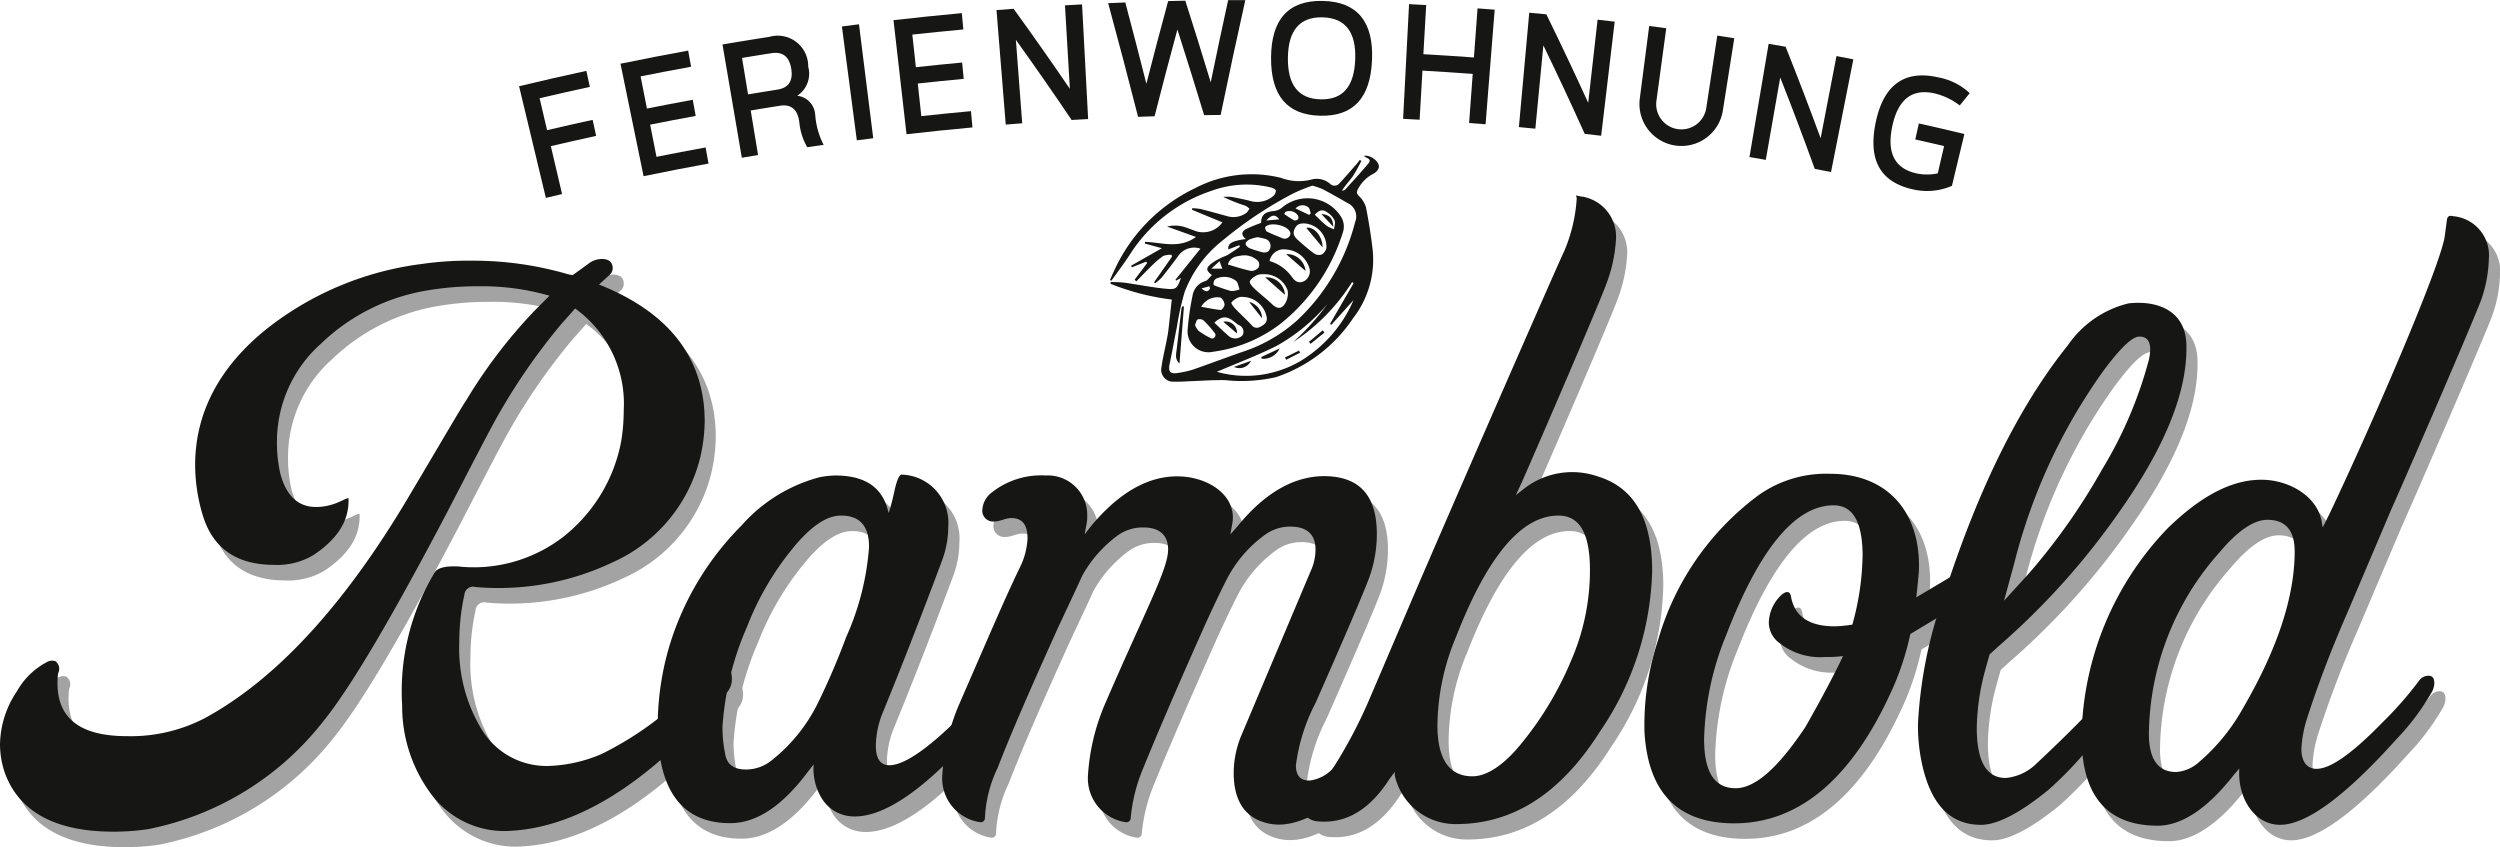
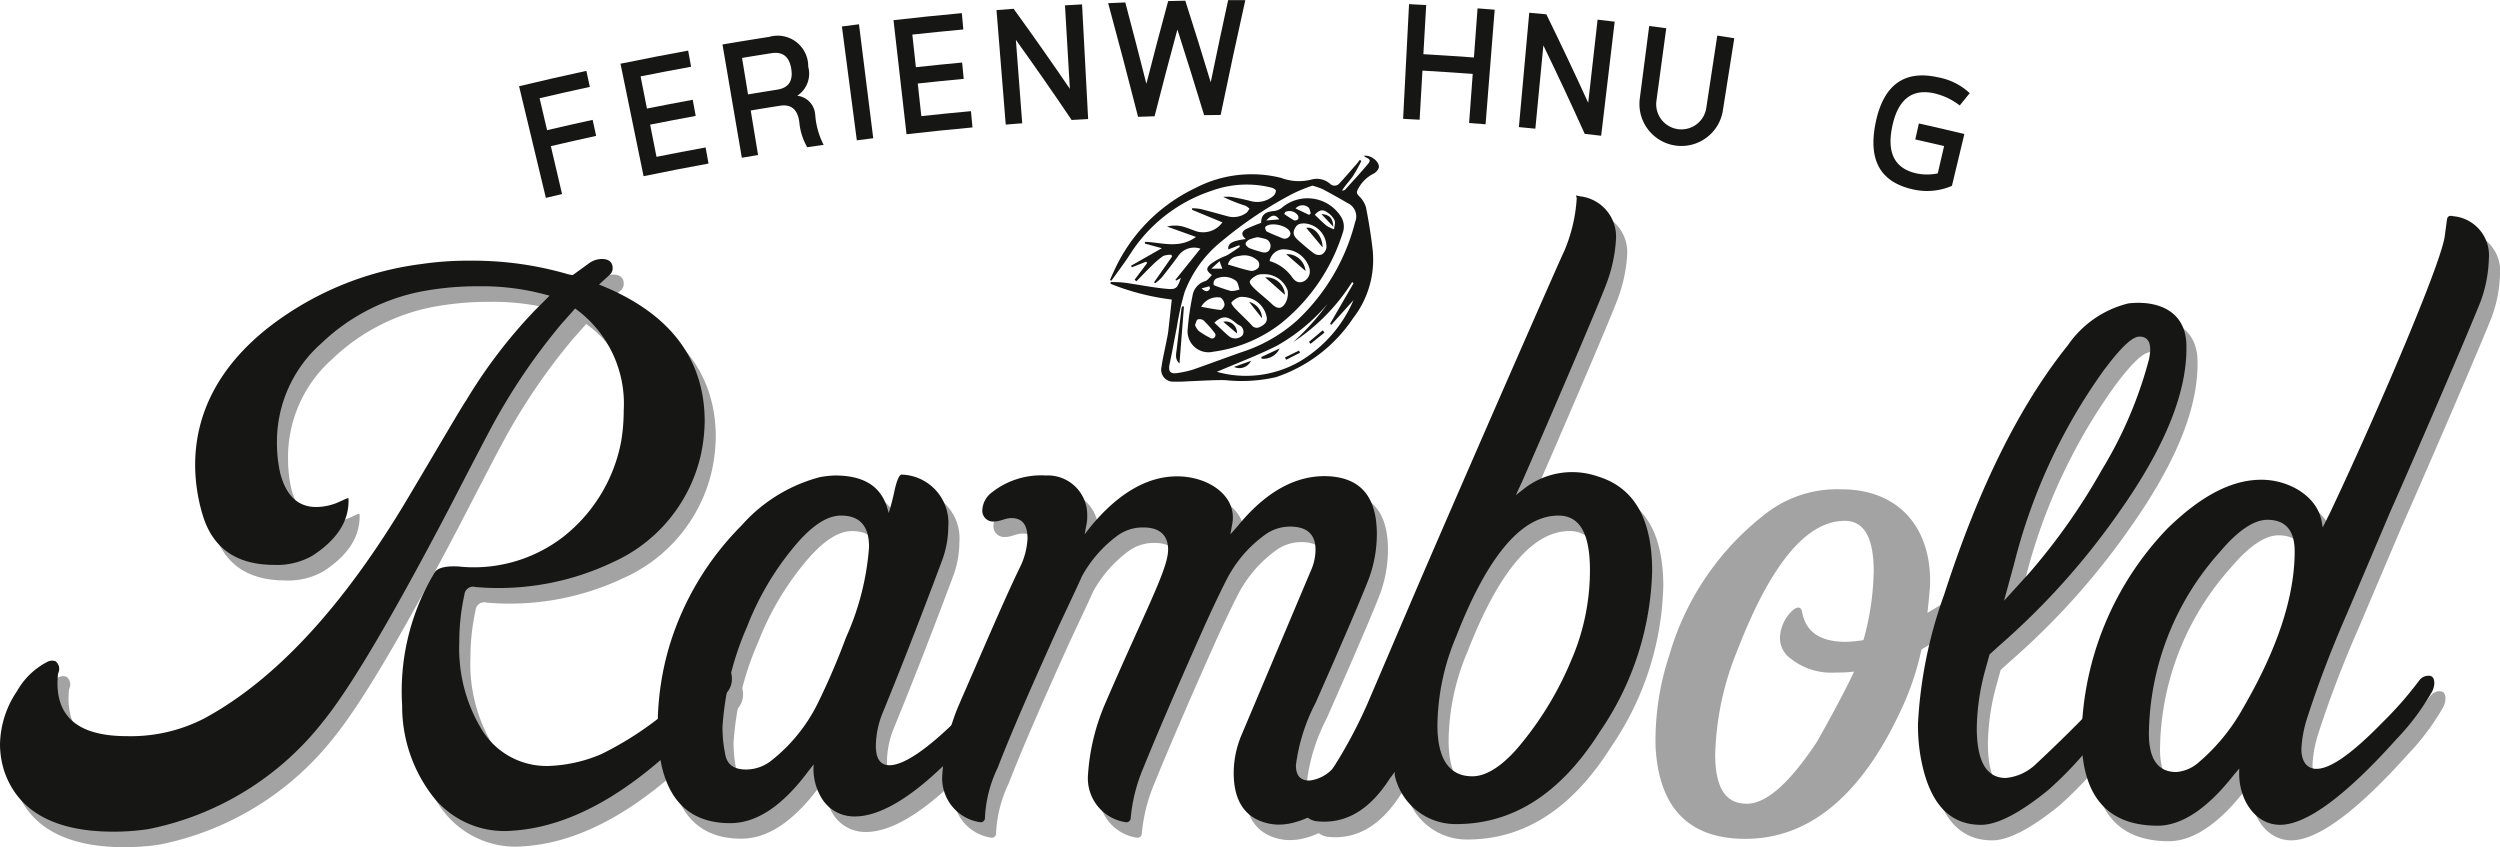
<svg xmlns="http://www.w3.org/2000/svg" id="Group_2" data-name="Group 2" width="157.806" height="53.476" viewBox="0 0 157.806 53.476">
  <defs>
    <clipPath id="clip-path">
      <rect id="Rectangle_3" data-name="Rectangle 3" width="157.806" height="53.476" fill="none" />
    </clipPath>
  </defs>
  <g id="Group_1" data-name="Group 1" clip-path="url(#clip-path)">
    <path id="Path_2" data-name="Path 2" d="M35.368,175.557a9.244,9.244,0,0,0,6.508-1.882,10.01,10.01,0,0,0,3.657-6.024,11.746,11.746,0,0,0,.161-1.936,7.406,7.406,0,0,0-3.066-6.454l-.861.968a38.787,38.787,0,0,0-4.41,6.508c-1.237,2.313-2.42,4.679-3.658,6.992-3.066,5.755-5.379,9.627-6.992,11.618a18.61,18.61,0,0,1-11.026,6.777,14.674,14.674,0,0,1-2.205.161c-3.711,0-6.024-1.291-6.885-3.819a5.7,5.7,0,0,1-.269-1.667A6.155,6.155,0,0,1,7.4,183.41a4.62,4.62,0,0,1,1.882-1.829.651.651,0,0,1,.538-.054.607.607,0,0,1,.215.645l-.054.161c-.269,2.635,1.183,3.926,4.357,3.926a10.121,10.121,0,0,0,4.894-1.129c4.464-2.42,8.767-7.046,12.855-13.93,2.205-3.711,3.389-5.755,3.658-6.131a32.149,32.149,0,0,1,4.3-5.647l.968-.968L40.8,158.4a15.456,15.456,0,0,0-4.3-.538,18.945,18.945,0,0,0-3.55.323,12.638,12.638,0,0,0-6.347,3.281,8.286,8.286,0,0,0-2.8,6.185,8.8,8.8,0,0,0,.215,2.044q.565,2.1,2.259,2.1a3.55,3.55,0,0,0,1.452-.323c.377-.161.538-.269.592-.215.054,1.4-.7,2.582-2.259,3.6a4.469,4.469,0,0,1-2.42.592c-2.367,0-3.873-1.022-4.518-3.12a11.1,11.1,0,0,1-.484-3.173c0-3.281,1.506-6.185,4.518-8.606a19.787,19.787,0,0,1,9.735-4.088,20.507,20.507,0,0,1,3.173-.215,21.384,21.384,0,0,1,6.131.861l.269.054.968-.7a1.431,1.431,0,0,1,.861-.323c.484,0,.7.215.7.592a.556.556,0,0,1-.215.43l-.645.591c4.464,1.775,6.669,4.679,6.669,8.659a10.734,10.734,0,0,1-.269,2.205A9.807,9.807,0,0,1,45,175.288a16.778,16.778,0,0,1-8.659,1.56.549.549,0,0,0-.7.484,13.961,13.961,0,0,0-.323,3.012,9.859,9.859,0,0,0,1.345,5.379,4.786,4.786,0,0,0,4.3,2.42,9.207,9.207,0,0,0,3.335-.753,20.846,20.846,0,0,0,6.4-4.894l.376-.377a.847.847,0,0,1,.7-.376c.484,0,.753.323.753.914a1.319,1.319,0,0,1-.323.861l-.376.43c-4.572,5.217-8.928,8.014-13.177,8.283a5.744,5.744,0,0,1-5.11-2.313,9.281,9.281,0,0,1-1.829-5.594,14.554,14.554,0,0,1,2.044-8.39c.215-.323.753-.43,1.614-.377" transform="translate(-5.622 -138.809)" fill="#a3a3a3" />
    <path id="Path_3" data-name="Path 3" d="M385.631,281.907a9.969,9.969,0,0,1,4.948-3.066,5.921,5.921,0,0,1,.968-.108c1.775,0,2.851.646,3.281,1.99l.108.377a14.475,14.475,0,0,0,.376-1.452q.242-1.049.484-.968a3.042,3.042,0,0,1,2.9,3.281,6.19,6.19,0,0,1-.377,2.1c-1.667,4.464-2.958,7.691-3.819,9.789a5.8,5.8,0,0,0-.377,1.936c0,.807.269,1.237.861,1.237.914,0,2.42-1.022,4.464-3.066,1.129-1.183,1.829-1.99,2.205-2.474a.734.734,0,0,1,.538-.323c.215,0,.323.161.323.43a1.857,1.857,0,0,1-.161.645,18.027,18.027,0,0,1-2.044,2.8c-3.173,3.6-5.755,5.325-7.691,5.217a2.386,2.386,0,0,1-1.936-1.183,3.567,3.567,0,0,1-.484-2.1l-.377.484c-1.614,2.151-3.227,3.227-4.894,3.227-3.066,0-4.625-2.1-4.572-6.347a17.766,17.766,0,0,1,.753-4.894,18.245,18.245,0,0,1,4.518-7.53m8.068,1.345c0-1.345-.592-1.99-1.775-1.99q-1.372,0-3.066,2.1a18.029,18.029,0,0,0-2.851,4.894,18.785,18.785,0,0,0-1.56,6.347,8.354,8.354,0,0,0,.161,1.667c.108.7.538,1.022,1.345,1.022a2.594,2.594,0,0,0,1.614-.592,10.511,10.511,0,0,0,2.85-3.5,44.108,44.108,0,0,0,1.829-4.249,16.826,16.826,0,0,0,1.452-5.7" transform="translate(-338.137 -247.74)" fill="#a3a3a3" />
    <path id="Path_4" data-name="Path 4" d="M548.711,279.171a2.486,2.486,0,0,1,2.635,2.528,2.41,2.41,0,0,1-.054.592l-.108.592.377-.484c1.775-2.151,3.657-3.227,5.594-3.173s3.711,1.291,3.335,3.066l-.108.592.43-.484c1.829-2.259,3.819-3.335,5.916-3.173,1.936.161,2.9,1.345,2.9,3.657a8.2,8.2,0,0,1-.484,2.743q-.645,1.694-3.388,7.906a11.711,11.711,0,0,0-1.237,3.926c0,.645.269.968.86.968a2.414,2.414,0,0,0,1.56-.861q2.017-1.856,3.711-3.711l.484-.538a.524.524,0,0,1,.484-.215c.377,0,.538.161.538.538a.767.767,0,0,1-.323.645l-.269.484a20.226,20.226,0,0,1-3.765,4.3q-2.824,2.421-4.841,2.1c-1.56-.269-2.367-1.345-2.367-3.227a6.21,6.21,0,0,1,.484-2.367l4.357-10.327a3.311,3.311,0,0,0,.323-1.4q0-1.452-1.613-1.452a2.7,2.7,0,0,0-1.452.43,7.906,7.906,0,0,0-2.367,2.582c-.215.376-.753,1.452-1.56,3.227-1.775,3.98-3.066,6.992-3.872,8.982a10.53,10.53,0,0,0-.807,3.227.274.274,0,0,1-.269.215,2.8,2.8,0,0,1-2.42-3.012,13.465,13.465,0,0,1,1.076-4.464c2.528-5.863,3.98-8.5,3.98-9.735,0-.914-.538-1.4-1.56-1.4a2.687,2.687,0,0,0-1.667.538,7.948,7.948,0,0,0-2.205,2.528c-.161.377-.645,1.4-1.452,3.12-1.775,3.926-3.066,6.884-3.873,8.982a8.072,8.072,0,0,0-.807,3.227.274.274,0,0,1-.269.215,2.8,2.8,0,0,1-2.42-3.012,13.466,13.466,0,0,1,1.076-4.464c1.667-3.819,2.9-6.723,3.819-8.606a4.631,4.631,0,0,0,.484-1.829c0-.861-.323-1.291-1.022-1.291-.376,0-.7.215-1.076.215a.681.681,0,0,1-.753-.753,1.47,1.47,0,0,1,.592-1.076,5.023,5.023,0,0,1,3.388-1.076" transform="translate(-482.016 -248.177)" fill="#a3a3a3" />
    <path id="Path_5" data-name="Path 5" d="M768.773,143.719a18.719,18.719,0,0,1-3.281,10.112c-2.474,3.926-5.486,5.863-9.09,5.863a3.93,3.93,0,0,1-3.873-3.066v-.215l-.323.43c-1.237,1.936-2.743,2.851-4.518,2.689a1.18,1.18,0,0,1-.968-.592l-.054-.054.054-.054a29.807,29.807,0,0,0,4.2-6.992l3.173-7.422c3.926-9.09,9.063-20.79,9.117-20.844a10.049,10.049,0,0,0,.807-3.389l-.054-.161.269.054a2.557,2.557,0,0,1,2.259,2.743,9.351,9.351,0,0,1-.592,2.743c-.484,1.345-4.33,10.248-5.352,12.561l-.376.807.484-.377a4.927,4.927,0,0,1,4.679-.807c2.313.7,3.442,2.689,3.442,5.97m-3.926-.054c0-2.313-.645-3.442-1.99-3.442-2.313,0-4.464,2.528-6.454,7.637a14.734,14.734,0,0,0-1.183,5.594c0,2.151.753,3.227,2.205,3.227.914,0,1.99-.7,3.12-2.1a20.928,20.928,0,0,0,3.119-5.217,14.258,14.258,0,0,0,1.183-5.7" transform="translate(-663.783 -106.702)" fill="#a3a3a3" />
    <path id="Path_6" data-name="Path 6" d="M961.079,284.535q1.775-.968,1.775.323a1.272,1.272,0,0,1-.753,1.129l-2.313,1.4-1.614.968a17.475,17.475,0,0,1-1.022,3.227c-2.635,6.024-6.185,8.928-10.542,8.713-3.281-.161-5-2.1-5.217-5.755a17.12,17.12,0,0,1,.861-5.809,17.335,17.335,0,0,1,6.347-9.144,7.374,7.374,0,0,1,4.518-1.345c3.657,0,5.755,2.474,5.594,6.185q-.081.887-.161,1.613Zm-5.917-1.076c0-2.151-.592-3.227-1.829-3.227-2.42,0-4.679,2.743-6.777,8.175a18.475,18.475,0,0,0-1.4,6.562c0,2.1.645,3.12,1.99,3.12,1.237,0,2.689-1.291,4.41-3.873,1.129-1.99,1.882-3.442,2.367-4.464h-.054a7.214,7.214,0,0,1-1.076.054,4.11,4.11,0,0,1-2.851-.861,1.606,1.606,0,0,1-.7-1.345,2.484,2.484,0,0,1,.807-1.721c.323-.269.538-.215.592.108.215,1.237,1.13,1.882,2.743,1.882a8.016,8.016,0,0,0,1.13-.108,17.044,17.044,0,0,0,.645-4.3" transform="translate(-836.888 -247.356)" fill="#a3a3a3" />
    <path id="Path_7" data-name="Path 7" d="M1096.976,207.569a28.287,28.287,0,0,1,1.667-8.175c2.151-6.669,4.733-11.886,7.8-15.705a6.5,6.5,0,0,1,3.819-2.635c1.936-.215,3.657.538,3.657,2.689.054,2.958-1.4,6.454-4.249,10.488a46.269,46.269,0,0,1-7.584,8.444l-.592.538-.269.968a14.61,14.61,0,0,0-.538,3.657c0,2.1.592,3.173,1.829,3.173a3.142,3.142,0,0,0,1.828-.807c1.614-1.506,2.851-2.743,3.711-3.657l.484-.538a.69.69,0,0,1,.538-.215.428.428,0,0,1,.484.484,1.432,1.432,0,0,1-.269.7l-.269.43a22.89,22.89,0,0,1-3.818,4.357c-1.775,1.452-3.227,2.205-4.249,2.205-1.99,0-3.227-1.345-3.765-4.034a11.4,11.4,0,0,1-.215-2.367m7.046-9.52a39.521,39.521,0,0,0,4.572-6.508,26.254,26.254,0,0,0,2.958-6.938c.215-.968,0-1.452-.592-1.452-.484,0-1.237.753-2.313,2.205a35.86,35.86,0,0,0-5.594,12.1l-.645,2.367Z" transform="translate(-975.206 -160.924)" fill="#a3a3a3" />
    <path id="Path_8" data-name="Path 8" d="M1199.948,166.471l-.323.376c-1.721,2.205-3.388,3.281-4.948,3.227q-4.679-.081-4.679-5.647a19.42,19.42,0,0,1,5.432-13.124c2.1-2.044,4.034-3.066,5.917-3.066,1.721,0,3.55,1.022,3.819,2.689l.054.323.43-.861c2.582-5.432,6.885-15.346,7.261-17.443.054-.376.108-.807.161-1.183.054-.161.161-.215.377-.161a2.475,2.475,0,0,1,2.259,2.689,8.438,8.438,0,0,1-.538,2.743c-1.237,3.066-4.948,11.581-5.647,13.14l-2.743,6.454c-1.13,2.582-1.936,4.787-2.528,6.616a7.588,7.588,0,0,0-.377,1.99c0,.7.269,1.13.753,1.237.914.161,2.366-.861,4.41-2.958a22.734,22.734,0,0,0,2.259-2.582.743.743,0,0,1,.592-.323c.269,0,.377.161.377.484a1.282,1.282,0,0,1-.215.645,15.1,15.1,0,0,1-2.151,2.851c-3.227,3.6-5.7,5.432-7.369,5.432-1.56,0-2.582-1.56-2.582-3.227Zm3.5-13.715c0-1.345-.592-1.99-1.721-1.99-.86,0-1.882.7-3.012,2.044a17.46,17.46,0,0,0-4.464,11.241c-.054,1.775.538,2.635,1.721,2.635a2.4,2.4,0,0,0,1.4-.592,12.459,12.459,0,0,0,2.851-3.5q3.227-5.567,3.227-9.843" transform="translate(-1057.902 -116.975)" fill="#a3a3a3" />
    <path id="Path_9" data-name="Path 9" d="M300.023,44.389q-1.432.313-2.86.647l.709,3.025q-.511.12-1.022.242l-1.692-7.048q2.12-.509,4.248-.97l.219,1.012q-1.588.344-3.171.715l.472,2.016q1.436-.336,2.876-.65l.221,1.012" transform="translate(-262.393 -35.812)" fill="#161615" />
    <path id="Path_10" data-name="Path 10" d="M358.417,35.869q-2.06.375-4.114.8l-1.457-7.1q2.132-.437,4.271-.827l.186,1.019q-1.6.291-3.188.608l.4,2.031q1.444-.288,2.891-.554l.187,1.019q-1.439.264-2.875.551l.4,2.031q1.55-.309,3.1-.592l.186,1.019" transform="translate(-313.679 -25.548)" fill="#161615" />
    <path id="Path_11" data-name="Path 11" d="M412.054,28.251l-1.22-7.145q1.473-.251,2.948-.48a1.928,1.928,0,0,1,2.464,1.883,1.665,1.665,0,0,1-.693,1.833,1.275,1.275,0,0,1,1.129,1.164l.008.056a4.9,4.9,0,0,0,.529,1.88l-1.035.15a3.872,3.872,0,0,1-.5-1.58l-.008-.056c-.112-.761-.519-1.091-1.215-.983q-.923.143-1.845.3l.464,2.81-1.032.173m.4-4q.922-.152,1.845-.3c.7-.109,1-.536.886-1.287-.117-.785-.532-1.125-1.244-1.015q-.934.145-1.867.3l.379,2.3" transform="translate(-365.229 -18.298)" fill="#161615" />
    <path id="Path_12" data-name="Path 12" d="M479.832,13.807l.9,7.192q-.518.065-1.036.133l-.942-7.187q.538-.071,1.076-.138" transform="translate(-425.611 -12.274)" fill="#161615" />
    <path id="Path_13" data-name="Path 13" d="M513.06,14.668q-2.079.191-4.155.428l-.822-7.2q2.155-.246,4.313-.444.048.516.095,1.031-1.61.148-3.219.323.112,1.029.224,2.059,1.458-.159,2.919-.295l.1,1.031q-1.452.136-2.9.293.112,1.029.224,2.059,1.566-.17,3.134-.314l.095,1.031" transform="translate(-451.683 -6.623)" fill="#161615" />
    <path id="Path_14" data-name="Path 14" d="M572.026,2.495q.192,3.619.384,7.238l-1.042.058q-1.716-2.545-3.519-5.057.2,2.633.4,5.266l-1.04.081q-.292-3.613-.583-7.225.54-.044,1.08-.084,1.819,2.511,3.551,5.055l-.309-5.272q.541-.032,1.081-.06" transform="translate(-503.724 -2.218)" fill="#161615" />
    <path id="Path_15" data-name="Path 15" d="M638.812,0q-.81,3.625-1.559,7.256l-1.043.012q-.821-2.707-1.687-5.406-.743,2.736-1.44,5.477l-1.042.035Q631.126,3.781,630.153.2l1.082-.045q.68,2.564,1.33,5.133.667-2.613,1.375-5.22.541-.014,1.082-.025.823,2.573,1.605,5.152.535-2.6,1.1-5.188.541,0,1.083,0" transform="translate(-560.203)" fill="#161615" />
-     <path id="Path_16" data-name="Path 16" d="M729.141,4.233c-.1,2.416-1.194,3.572-3.274,3.52s-3.114-1.256-3.1-3.674S723.872.455,726.042.506s3.2,1.315,3.1,3.727m-3.249,2.485c1.4.035,2.125-.8,2.187-2.525s-.625-2.616-2.062-2.651-2.167.824-2.188,2.548.667,2.595,2.063,2.628" transform="translate(-642.535 -0.448)" fill="#161615" />
    <path id="Path_17" data-name="Path 17" d="M803.644,2.734l-.574,7.226q-.52-.041-1.04-.08l.229-3.1q-1.587-.117-3.174-.208l-.178,3.1-1.042-.057q.188-3.62.375-7.239l1.082.059q-.089,1.551-.178,3.1,1.6.092,3.191.209l.229-3.1q.54.04,1.08.083" transform="translate(-709.297 -2.115)" fill="#161615" />
    <path id="Path_18" data-name="Path 18" d="M869.762,7.814l-.853,7.2-1.038-.12q-1.26-2.8-2.61-5.583-.253,2.628-.506,5.257-.519-.05-1.039-.1l.654-7.219q.54.049,1.079.1,1.365,2.784,2.642,5.586l.593-5.248q.539.061,1.077.125" transform="translate(-767.84 -6.445)" fill="#161615" />
    <path id="Path_19" data-name="Path 19" d="M937.346,20.14a2.65,2.65,0,0,1-5.244-.754l.6-4.621q.538.07,1.076.143l-.625,4.618a1.59,1.59,0,0,0,3.146.453l.7-4.607q.537.082,1.073.167l-.727,4.6" transform="translate(-828.6 -13.126)" fill="#161615" />
-     <path id="Path_20" data-name="Path 20" d="M1001.385,25.906l-1.408,7.111q-.514-.1-1.028-.2-1.044-2.89-2.179-5.769l-.911,5.2-1.031-.178,1.211-7.147q.536.091,1.071.184,1.15,2.882,2.211,5.775l1-5.186q.534.1,1.068.208" transform="translate(-884.398 -22.157)" fill="#161615" />
    <path id="Path_21" data-name="Path 21" d="M1069.2,44.051c-1.412-.319-2.3.376-2.661,2.063s.145,2.676,1.514,2.986a3.218,3.218,0,0,0,1.354,0l.4-1.724q-.909-.213-1.819-.417l.226-1.01q1.438.322,2.873.667l-.786,3.273a3.966,3.966,0,0,1-2.481.218c-2.042-.462-2.822-1.85-2.331-4.218s1.805-3.332,3.935-2.851a3.944,3.944,0,0,1,2,1q-.316.388-.63.776a4.159,4.159,0,0,0-1.6-.764" transform="translate(-947.091 -38.157)" fill="#161615" />
    <path id="Path_22" data-name="Path 22" d="M29.044,166.733a9.244,9.244,0,0,0,6.508-1.882,10.01,10.01,0,0,0,3.657-6.024,11.746,11.746,0,0,0,.161-1.936,7.406,7.406,0,0,0-3.066-6.454l-.861.968a38.783,38.783,0,0,0-4.41,6.508c-1.237,2.313-2.42,4.679-3.658,6.992-3.066,5.755-5.378,9.628-6.992,11.618A18.61,18.61,0,0,1,9.359,183.3a14.672,14.672,0,0,1-2.205.161c-3.711,0-6.024-1.291-6.885-3.819A5.7,5.7,0,0,1,0,177.975a6.155,6.155,0,0,1,1.076-3.388,4.62,4.62,0,0,1,1.882-1.829A.651.651,0,0,1,3.5,172.7a.607.607,0,0,1,.215.645l-.054.161c-.269,2.635,1.183,3.926,4.357,3.926a10.121,10.121,0,0,0,4.894-1.129c4.464-2.42,8.767-7.046,12.855-13.93,2.205-3.711,3.389-5.755,3.658-6.132a32.148,32.148,0,0,1,4.3-5.647l.968-.968-.215-.054a15.455,15.455,0,0,0-4.3-.538,18.941,18.941,0,0,0-3.55.323,12.636,12.636,0,0,0-6.347,3.281,8.286,8.286,0,0,0-2.8,6.185,8.8,8.8,0,0,0,.215,2.044q.564,2.1,2.259,2.1a3.549,3.549,0,0,0,1.452-.323c.377-.161.538-.269.592-.215.054,1.4-.7,2.582-2.259,3.6a4.469,4.469,0,0,1-2.42.592c-2.367,0-3.873-1.022-4.518-3.12a11.1,11.1,0,0,1-.484-3.173c0-3.281,1.506-6.185,4.518-8.606a19.785,19.785,0,0,1,9.735-4.088,20.506,20.506,0,0,1,3.173-.215,21.38,21.38,0,0,1,6.131.861l.269.054.968-.7a1.431,1.431,0,0,1,.861-.323c.484,0,.7.215.7.592a.555.555,0,0,1-.215.43l-.645.592c4.464,1.775,6.669,4.679,6.669,8.659a10.734,10.734,0,0,1-.269,2.205,9.807,9.807,0,0,1-5.54,6.669,16.778,16.778,0,0,1-8.659,1.56.549.549,0,0,0-.7.484,13.96,13.96,0,0,0-.323,3.012,9.859,9.859,0,0,0,1.345,5.379,4.786,4.786,0,0,0,4.3,2.42,9.207,9.207,0,0,0,3.335-.753,20.848,20.848,0,0,0,6.4-4.894l.376-.377a.847.847,0,0,1,.7-.376c.484,0,.753.323.753.914a1.318,1.318,0,0,1-.323.861l-.376.43c-4.572,5.217-8.928,8.014-13.177,8.283a5.744,5.744,0,0,1-5.11-2.313,9.282,9.282,0,0,1-1.829-5.594,14.555,14.555,0,0,1,2.044-8.39c.215-.323.753-.43,1.614-.377" transform="translate(0 -130.964)" fill="#161615" />
    <path id="Path_23" data-name="Path 23" d="M379.307,273.084a9.969,9.969,0,0,1,4.948-3.066,5.923,5.923,0,0,1,.968-.108c1.775,0,2.851.646,3.281,1.99l.108.376a14.453,14.453,0,0,0,.376-1.452q.242-1.049.484-.968a3.042,3.042,0,0,1,2.9,3.281,6.19,6.19,0,0,1-.377,2.1c-1.667,4.464-2.958,7.691-3.819,9.789a5.8,5.8,0,0,0-.376,1.936c0,.807.269,1.237.861,1.237.914,0,2.42-1.022,4.464-3.066,1.129-1.183,1.829-1.99,2.205-2.474a.734.734,0,0,1,.538-.323c.215,0,.323.161.323.43a1.858,1.858,0,0,1-.161.645,18.029,18.029,0,0,1-2.044,2.8c-3.173,3.6-5.755,5.325-7.691,5.217a2.386,2.386,0,0,1-1.936-1.183,3.568,3.568,0,0,1-.484-2.1l-.376.484c-1.614,2.151-3.227,3.227-4.894,3.227-3.066,0-4.625-2.1-4.572-6.347a17.765,17.765,0,0,1,.753-4.894,18.244,18.244,0,0,1,4.518-7.53m8.068,1.345c0-1.345-.592-1.99-1.775-1.99q-1.372,0-3.066,2.1a18.03,18.03,0,0,0-2.851,4.894,18.785,18.785,0,0,0-1.56,6.347,8.349,8.349,0,0,0,.161,1.667c.108.7.538,1.022,1.345,1.022a2.594,2.594,0,0,0,1.613-.592,10.512,10.512,0,0,0,2.851-3.5,44.138,44.138,0,0,0,1.829-4.249,16.827,16.827,0,0,0,1.452-5.7" transform="translate(-332.515 -239.896)" fill="#161615" />
    <path id="Path_24" data-name="Path 24" d="M542.387,270.347a2.486,2.486,0,0,1,2.635,2.528,2.413,2.413,0,0,1-.054.592l-.108.592.376-.484c1.775-2.151,3.657-3.227,5.594-3.173s3.711,1.291,3.335,3.066l-.107.592.43-.484c1.829-2.259,3.819-3.335,5.916-3.173,1.936.161,2.9,1.345,2.9,3.657a8.2,8.2,0,0,1-.484,2.743q-.645,1.694-3.388,7.906a11.712,11.712,0,0,0-1.237,3.926c0,.646.269.968.86.968a2.414,2.414,0,0,0,1.56-.861q2.017-1.856,3.711-3.711l.484-.538a.524.524,0,0,1,.484-.215c.377,0,.538.161.538.538a.767.767,0,0,1-.323.645l-.269.484a20.224,20.224,0,0,1-3.765,4.3q-2.824,2.421-4.841,2.1c-1.56-.269-2.366-1.345-2.366-3.227a6.208,6.208,0,0,1,.484-2.367l4.357-10.327a3.312,3.312,0,0,0,.323-1.4q0-1.452-1.613-1.452a2.7,2.7,0,0,0-1.452.43A7.908,7.908,0,0,0,554,276.586c-.215.376-.753,1.452-1.56,3.227-1.775,3.98-3.066,6.992-3.872,8.982a10.531,10.531,0,0,0-.807,3.227.274.274,0,0,1-.269.215,2.8,2.8,0,0,1-2.42-3.012,13.463,13.463,0,0,1,1.076-4.464c2.528-5.863,3.98-8.5,3.98-9.735,0-.914-.538-1.4-1.56-1.4a2.688,2.688,0,0,0-1.667.538,7.947,7.947,0,0,0-2.205,2.528c-.161.377-.645,1.4-1.452,3.12-1.775,3.926-3.066,6.884-3.873,8.982a8.07,8.07,0,0,0-.807,3.227.275.275,0,0,1-.269.215,2.8,2.8,0,0,1-2.42-3.012,13.468,13.468,0,0,1,1.076-4.464c1.667-3.819,2.9-6.723,3.819-8.606a4.631,4.631,0,0,0,.484-1.829c0-.861-.323-1.291-1.022-1.291-.376,0-.7.215-1.076.215a.681.681,0,0,1-.753-.753,1.47,1.47,0,0,1,.592-1.076,5.023,5.023,0,0,1,3.389-1.076" transform="translate(-476.394 -240.332)" fill="#161615" />
    <path id="Path_25" data-name="Path 25" d="M762.448,134.9a18.718,18.718,0,0,1-3.281,10.112c-2.474,3.926-5.486,5.863-9.09,5.863A3.93,3.93,0,0,1,746.2,147.8v-.215l-.323.43c-1.237,1.936-2.743,2.851-4.518,2.689a1.18,1.18,0,0,1-.968-.592l-.054-.054.054-.054a29.808,29.808,0,0,0,4.2-6.992l3.173-7.422c3.926-9.09,9.063-20.79,9.117-20.844a10.045,10.045,0,0,0,.807-3.389l-.054-.161.269.054A2.557,2.557,0,0,1,760.162,114a9.35,9.35,0,0,1-.592,2.743c-.484,1.345-4.33,10.248-5.352,12.561l-.376.807.484-.377a4.926,4.926,0,0,1,4.679-.807c2.313.7,3.442,2.689,3.442,5.97m-3.926-.054c0-2.313-.645-3.442-1.99-3.442-2.313,0-4.464,2.528-6.454,7.637a14.735,14.735,0,0,0-1.183,5.594c0,2.151.753,3.227,2.205,3.227.914,0,1.99-.7,3.119-2.1a20.928,20.928,0,0,0,3.12-5.217,14.259,14.259,0,0,0,1.183-5.7" transform="translate(-658.16 -98.857)" fill="#161615" />
-     <path id="Path_26" data-name="Path 26" d="M954.754,275.711q1.775-.968,1.775.323a1.272,1.272,0,0,1-.753,1.129l-2.313,1.4-1.614.968a17.482,17.482,0,0,1-1.022,3.227c-2.635,6.024-6.185,8.928-10.542,8.713-3.281-.161-5-2.1-5.217-5.755a17.123,17.123,0,0,1,.861-5.809,17.336,17.336,0,0,1,6.347-9.144,7.374,7.374,0,0,1,4.518-1.345c3.657,0,5.755,2.474,5.594,6.185q-.081.887-.161,1.613Zm-5.916-1.076c0-2.151-.592-3.227-1.829-3.227-2.42,0-4.679,2.743-6.777,8.175a18.473,18.473,0,0,0-1.4,6.562c0,2.1.646,3.12,1.99,3.12,1.237,0,2.689-1.291,4.41-3.873,1.13-1.99,1.882-3.442,2.367-4.464h-.054a7.215,7.215,0,0,1-1.076.054,4.11,4.11,0,0,1-2.851-.861,1.606,1.606,0,0,1-.7-1.345,2.483,2.483,0,0,1,.807-1.721c.323-.269.538-.215.592.108.215,1.237,1.13,1.882,2.743,1.882a8.017,8.017,0,0,0,1.13-.108,17.042,17.042,0,0,0,.645-4.3" transform="translate(-831.265 -239.511)" fill="#161615" />
    <path id="Path_27" data-name="Path 27" d="M1090.651,198.745a28.284,28.284,0,0,1,1.667-8.175c2.151-6.669,4.733-11.886,7.8-15.705a6.505,6.505,0,0,1,3.819-2.635c1.936-.215,3.657.538,3.657,2.689.054,2.958-1.4,6.454-4.249,10.488a46.256,46.256,0,0,1-7.584,8.444l-.592.538-.269.968a14.615,14.615,0,0,0-.538,3.657c0,2.1.592,3.173,1.829,3.173a3.143,3.143,0,0,0,1.829-.807c1.614-1.506,2.851-2.743,3.711-3.657l.484-.538a.69.69,0,0,1,.538-.215.428.428,0,0,1,.484.484,1.434,1.434,0,0,1-.269.7l-.269.43a22.9,22.9,0,0,1-3.819,4.357c-1.775,1.452-3.227,2.205-4.249,2.205-1.99,0-3.227-1.345-3.765-4.034a11.4,11.4,0,0,1-.215-2.367m7.046-9.52a39.5,39.5,0,0,0,4.572-6.508,26.25,26.25,0,0,0,2.958-6.938c.215-.968,0-1.452-.592-1.452-.484,0-1.237.753-2.313,2.205a35.86,35.86,0,0,0-5.594,12.1l-.645,2.367Z" transform="translate(-969.583 -153.08)" fill="#161615" />
    <path id="Path_28" data-name="Path 28" d="M1193.624,157.647l-.323.376c-1.721,2.205-3.389,3.281-4.948,3.227q-4.679-.081-4.679-5.647a19.42,19.42,0,0,1,5.432-13.124c2.1-2.044,4.034-3.066,5.916-3.066,1.721,0,3.55,1.022,3.819,2.689l.054.323.43-.861c2.582-5.432,6.885-15.346,7.261-17.443.054-.376.108-.807.161-1.183.054-.161.161-.215.376-.161a2.475,2.475,0,0,1,2.259,2.689,8.442,8.442,0,0,1-.538,2.743c-1.237,3.066-4.948,11.581-5.648,13.14l-2.743,6.454c-1.13,2.582-1.936,4.787-2.528,6.616a7.588,7.588,0,0,0-.376,1.99c0,.7.269,1.13.753,1.237.914.161,2.367-.861,4.41-2.958a22.758,22.758,0,0,0,2.259-2.582.743.743,0,0,1,.592-.323c.269,0,.377.161.377.484a1.28,1.28,0,0,1-.215.645,15.1,15.1,0,0,1-2.151,2.851c-3.227,3.6-5.7,5.432-7.369,5.432-1.56,0-2.582-1.56-2.582-3.227Zm3.5-13.715c0-1.345-.592-1.99-1.721-1.99-.861,0-1.883.7-3.012,2.044a17.459,17.459,0,0,0-4.464,11.241c-.054,1.775.538,2.635,1.721,2.635a2.4,2.4,0,0,0,1.4-.592,12.452,12.452,0,0,0,2.851-3.5q3.227-5.567,3.227-9.843" transform="translate(-1052.28 -109.131)" fill="#161615" />
    <path id="Path_29" data-name="Path 29" d="M635.046,97.65a15.188,15.188,0,0,1-3.869-.994q0-.058.008-.116c.3.015.6.008.895.049.874.122,1.742.3,2.619.383.631.06.688-.032.919-.684l-.3.164-.046-.05,1.579-1.962a1.216,1.216,0,0,0-1.418.482q-.5.678-1.023,1.334a3.109,3.109,0,0,1-.416.365l-.073-.058,1.135-1.623-.034-.114a1.3,1.3,0,0,0-.517.073,5.093,5.093,0,0,0-.736.626c-.329.316-.643.649-.963.974l-.112-.1.794-1.054-.067-.087-.9.359-.051-.1,1.945-1.107-1.074-.293.011-.109c1.066.037,2.164.463,3.219-.31l-1.828-.653a2,2,0,0,1,1.21.065c.214.066.421.158.634.231a1.5,1.5,0,0,0,1.651-.563l-1.917-.793c0-.034.005-.068.008-.1a3.429,3.429,0,0,1,.533.051c.579.145,1.154.307,1.73.465a1.382,1.382,0,0,0,1.141-.211c.092-.058.144-.181.214-.274a1.114,1.114,0,0,0-.259-.188,10,10,0,0,1-1.4-.558,2.929,2.929,0,0,1,.513,0c.418.075.835.161,1.245.27a1.552,1.552,0,0,0,1.4-.325.473.473,0,0,0,.167-.339c0-.067-.168-.161-.274-.189a6.441,6.441,0,0,0-3.792.2,9.728,9.728,0,0,0-5.177,4.063c-.36.551-.76,1.076-1.142,1.613l-.088-.046c.08-.179.153-.362.242-.538a10.643,10.643,0,0,1,5.129-5.258,7.679,7.679,0,0,1,5.425-.652,3.194,3.194,0,0,0,1.89.115,1.279,1.279,0,0,1,1.2.252.4.4,0,0,0,.6-.022c.366-.389.713-.8,1.065-1.2.078-.088.146-.185.219-.278l.1.063a10.277,10.277,0,0,1-.529.953c-.211.305-.478.572-.7.927.069-.02.161-.018.2-.063.494-.544.995-1.084,1.465-1.649.273-.327-.165-.33-.271-.487.412-.083,1.01.376.934.751a.7.7,0,0,1-.355.385,2.226,2.226,0,0,0-.976,1c-.089.177-.049.265.086.409a1.585,1.585,0,0,1,.435.7c.178.906.326,1.82.428,2.737a6.012,6.012,0,0,1-1.233,4.255,9.438,9.438,0,0,1-4.88,3.733,9.764,9.764,0,0,1-3.2.187c-.783-.014-1.568.047-2.352.073a9.807,9.807,0,0,1-1.011.022.754.754,0,0,1-.658-.924c.075-.555.211-1.1.318-1.652.041-.208.086-.416.111-.626.076-.644.143-1.288.219-1.983m8.883-7.19a11.412,11.412,0,0,0-1.186.48,25,25,0,0,0-4.485,2.982,7.567,7.567,0,0,0-2.4,3.255,17.547,17.547,0,0,0-.491,2.218c-.156.767-.287,1.54-.453,2.305-.107.5.036.676.529.585a6.251,6.251,0,0,0,.909-.2c1.048-.363,2.085-.756,3.132-1.121a9.676,9.676,0,0,0,3.472-1.993,12.84,12.84,0,0,0,3.663-6.205.927.927,0,0,0-.481-1.205q-.774-.455-1.568-.876a4.607,4.607,0,0,0-.646-.222m2.593,6.161-.086-.076a12.464,12.464,0,0,1-3.72,3.791,15.549,15.549,0,0,0,2.158-2.4,11.711,11.711,0,0,1-3.183,2.627c-1.226.62-2.52,1.1-3.793,1.649a6.782,6.782,0,0,0,5.276-.681,8.288,8.288,0,0,0,3.349-3.844l-1.4,1.559-.083-.062,1.484-2.559" transform="translate(-561.076 -78.742)" fill="#161615" />
    <path id="Path_30" data-name="Path 30" d="M676.886,117.724c-.361-.274-.391-.413-.121-.665a3.022,3.022,0,0,1,.622-.392c.159-.088.34-.136.5-.229.258-.154.5-.33.754-.5l-.035-.105-.691.267c-.049-.306.178-.427.383-.509a4.1,4.1,0,0,1,.726-.145c-.334-.261-.26-.484,0-.626a9.4,9.4,0,0,1,.962-.395c0-.483.229-.7.819-.751a.988.988,0,0,0,.476-.194,2.5,2.5,0,0,1,3.7.485,1.178,1.178,0,0,1,.148,1.112,11.886,11.886,0,0,1-3.9,5.7,8.915,8.915,0,0,1-4.265,1.78,1.319,1.319,0,0,1-1.613-1.439,16.792,16.792,0,0,1,.3-2.069,1.144,1.144,0,0,1,.807-.949c.156-.049.268-.237.426-.386m3.246-.047a.974.974,0,0,0-.387.049c-.185.1-.418.238-.471.409-.036.117.178.342.32.476.343.324.723.61,1.064.938s.612.349.853-.04a1.216,1.216,0,0,0,.152-.8,1.554,1.554,0,0,0-1.532-1.035m.391-.83a2.649,2.649,0,0,1,1.4.991c.183.268.411.448.759.289a.708.708,0,0,0,.344-.859,1.654,1.654,0,0,0-1.467-1.151.913.913,0,0,0-1.037.73m2.242-2.373c-.383-.015-.534.076-.665.354-.151.32.022.525.234.712.327.288.653.58,1.006.834a.546.546,0,0,0,.471.062.636.636,0,0,0,.3-.42,1.487,1.487,0,0,0-1.345-1.541m-3.917,4.636a.647.647,0,0,0-.269.025,1.169,1.169,0,0,0-.464.325c-.037.053.136.286.249.4.335.352.7.679,1.028,1.033a.4.4,0,0,0,.531.108c.242-.124.464-.267.422-.59a1.572,1.572,0,0,0-1.5-1.3m-.954-2.044c.506.145.983.308,1.473.405a.633.633,0,0,0,.468-.222.415.415,0,0,0-.032-.4,1.215,1.215,0,0,0-1.13-.338c-.335.042-.664.131-.779.554m-.856,3.672c.334.31.638.618.97.892a.641.641,0,0,0,.811-.1.451.451,0,0,0-.239-.645c-.15-.086-.275-.212-.419-.31-.388-.265-.7-.231-1.124.164m2.728-5.4a2.946,2.946,0,0,0-.522.151c-.1.05-.238.184-.233.273s.14.224.247.271a7.326,7.326,0,0,0,.709.229c.254.081.5.064.591-.211a.46.46,0,0,0-.338-.613,3.916,3.916,0,0,0-.456-.1M677,118.356a10.232,10.232,0,0,0,1.08.369,1.449,1.449,0,0,0,.543-.1c-.069-.183-.088-.424-.218-.536a1.2,1.2,0,0,0-1.136-.19.348.348,0,0,0-.268.455m4.84-3.258c-.008-.026-.017-.062-.031-.1-.171-.42-1.263-.651-1.558-.316-.037.042.023.255.089.288.327.164.67.293,1.007.435a.372.372,0,0,0,.492-.311m-6.029,5.778a1.192,1.192,0,0,0,.219.363,4.634,4.634,0,0,0,.725.443.215.215,0,0,0,.282-.324,6.891,6.891,0,0,0-.689-.774.416.416,0,0,0-.368-.056c-.08.033-.1.2-.169.348m.388-1.149c.437.076.837.166,1.241.2.075.006.245-.232.235-.345a.6.6,0,0,0-.252-.437,1.166,1.166,0,0,0-1.223.586m7.169-5.812c.251.234.492.481.759.7a2.078,2.078,0,0,0,.461.216c.015-.191.1-.409.03-.566a1.265,1.265,0,0,0-.435-.488c-.313-.226-.531-.176-.814.142m-1.866-.174-.059.126c.209.137.412.288.633.4a.274.274,0,0,0,.247-.09.266.266,0,0,0-.036-.249.644.644,0,0,0-.786-.191m.661-.224.851.406.105-.1c-.051-.132-.065-.321-.161-.383a.584.584,0,0,0-.8.077m-1.03.688c-.255-.339-.48-.3-.82.072l.82-.072m-3.593,3.112-.175-.473-.52.473Zm-1.312,1.245c.252.241.429.231.536,0l-.039-.133-.5.134" transform="translate(-600.38 -100.356)" fill="#161615" />
    <path id="Path_31" data-name="Path 31" d="M668.966,177.816c-.3-.273-.214-.581-.178-.881.1-.852.2-1.7.3-2.557a1.039,1.039,0,0,1,.049-.167l.11.013-.281,3.592" transform="translate(-594.514 -154.873)" fill="#161615" />
    <path id="Path_32" data-name="Path 32" d="M717.187,198.707l1.161-.541a1.13,1.13,0,0,1-1.128.647l-.033-.106" transform="translate(-637.575 -176.169)" fill="#161615" />
    <path id="Path_33" data-name="Path 33" d="M702.764,205.179a.81.81,0,0,1-1.075.384l1.075-.384" transform="translate(-623.798 -182.403)" fill="#161615" />
    <path id="Path_34" data-name="Path 34" d="M745.278,188.016l-.877.71-.1-.123.863-.726.118.138" transform="translate(-661.676 -167.023)" fill="#161615" />
    <path id="Path_35" data-name="Path 35" d="M730.68,199.782l.886-.436.069.134-.88.448-.075-.146" transform="translate(-649.571 -177.218)" fill="#161615" />
    <path id="Path_36" data-name="Path 36" d="M719.437,157.692a1.17,1.17,0,0,1,1.247,1.1l-1.247-1.1" transform="translate(-639.576 -140.184)" fill="#161615" />
    <path id="Path_37" data-name="Path 37" d="M732.6,145.431l-1.222-1.064a1.172,1.172,0,0,1,1.222,1.064" transform="translate(-650.193 -128.326)" fill="#161615" />
    <path id="Path_38" data-name="Path 38" d="M743.835,130.712l-1.028-1.233c.469-.111,1.032.518,1.028,1.233" transform="translate(-660.351 -115.095)" fill="#161615" />
    <path id="Path_39" data-name="Path 39" d="M710.278,171.687a1.075,1.075,0,0,1,.817,1.03l-.817-1.03" transform="translate(-631.433 -152.629)" fill="#161615" />
    <path id="Path_40" data-name="Path 40" d="M695.586,182.927a.716.716,0,0,1,.868.739l-.868-.739" transform="translate(-618.372 -162.618)" fill="#161615" />
    <path id="Path_41" data-name="Path 41" d="M751.37,121.7c.526.046.724.255.756.806l-.756-.806" transform="translate(-667.964 -108.193)" fill="#161615" />
  </g>
</svg>